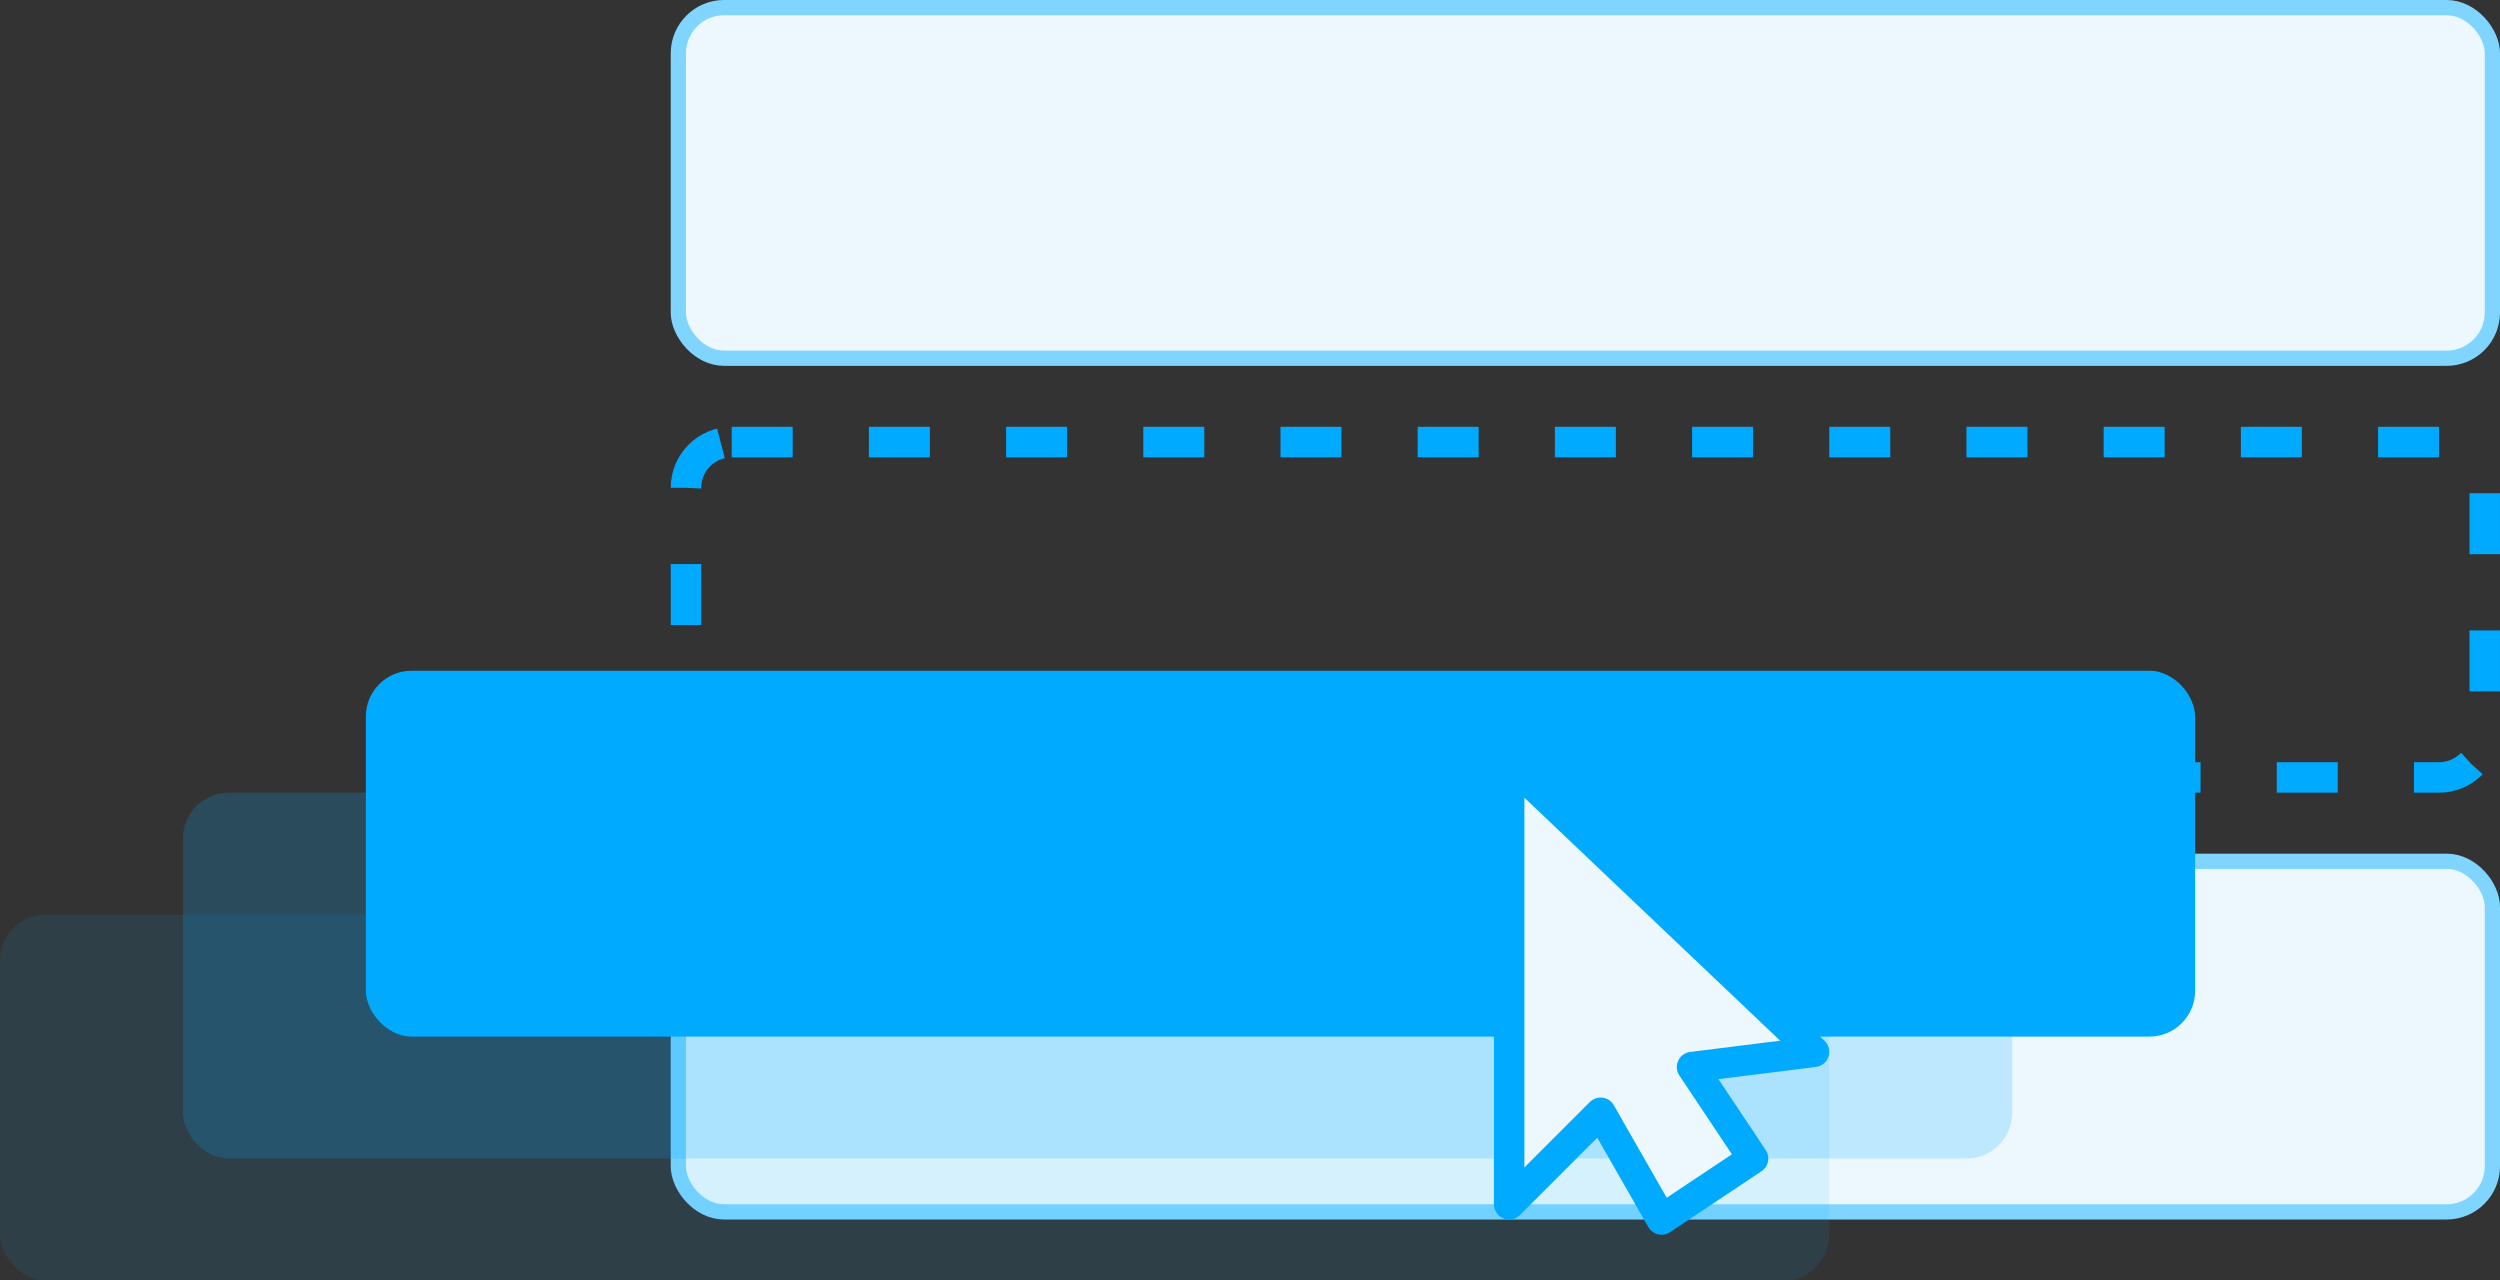
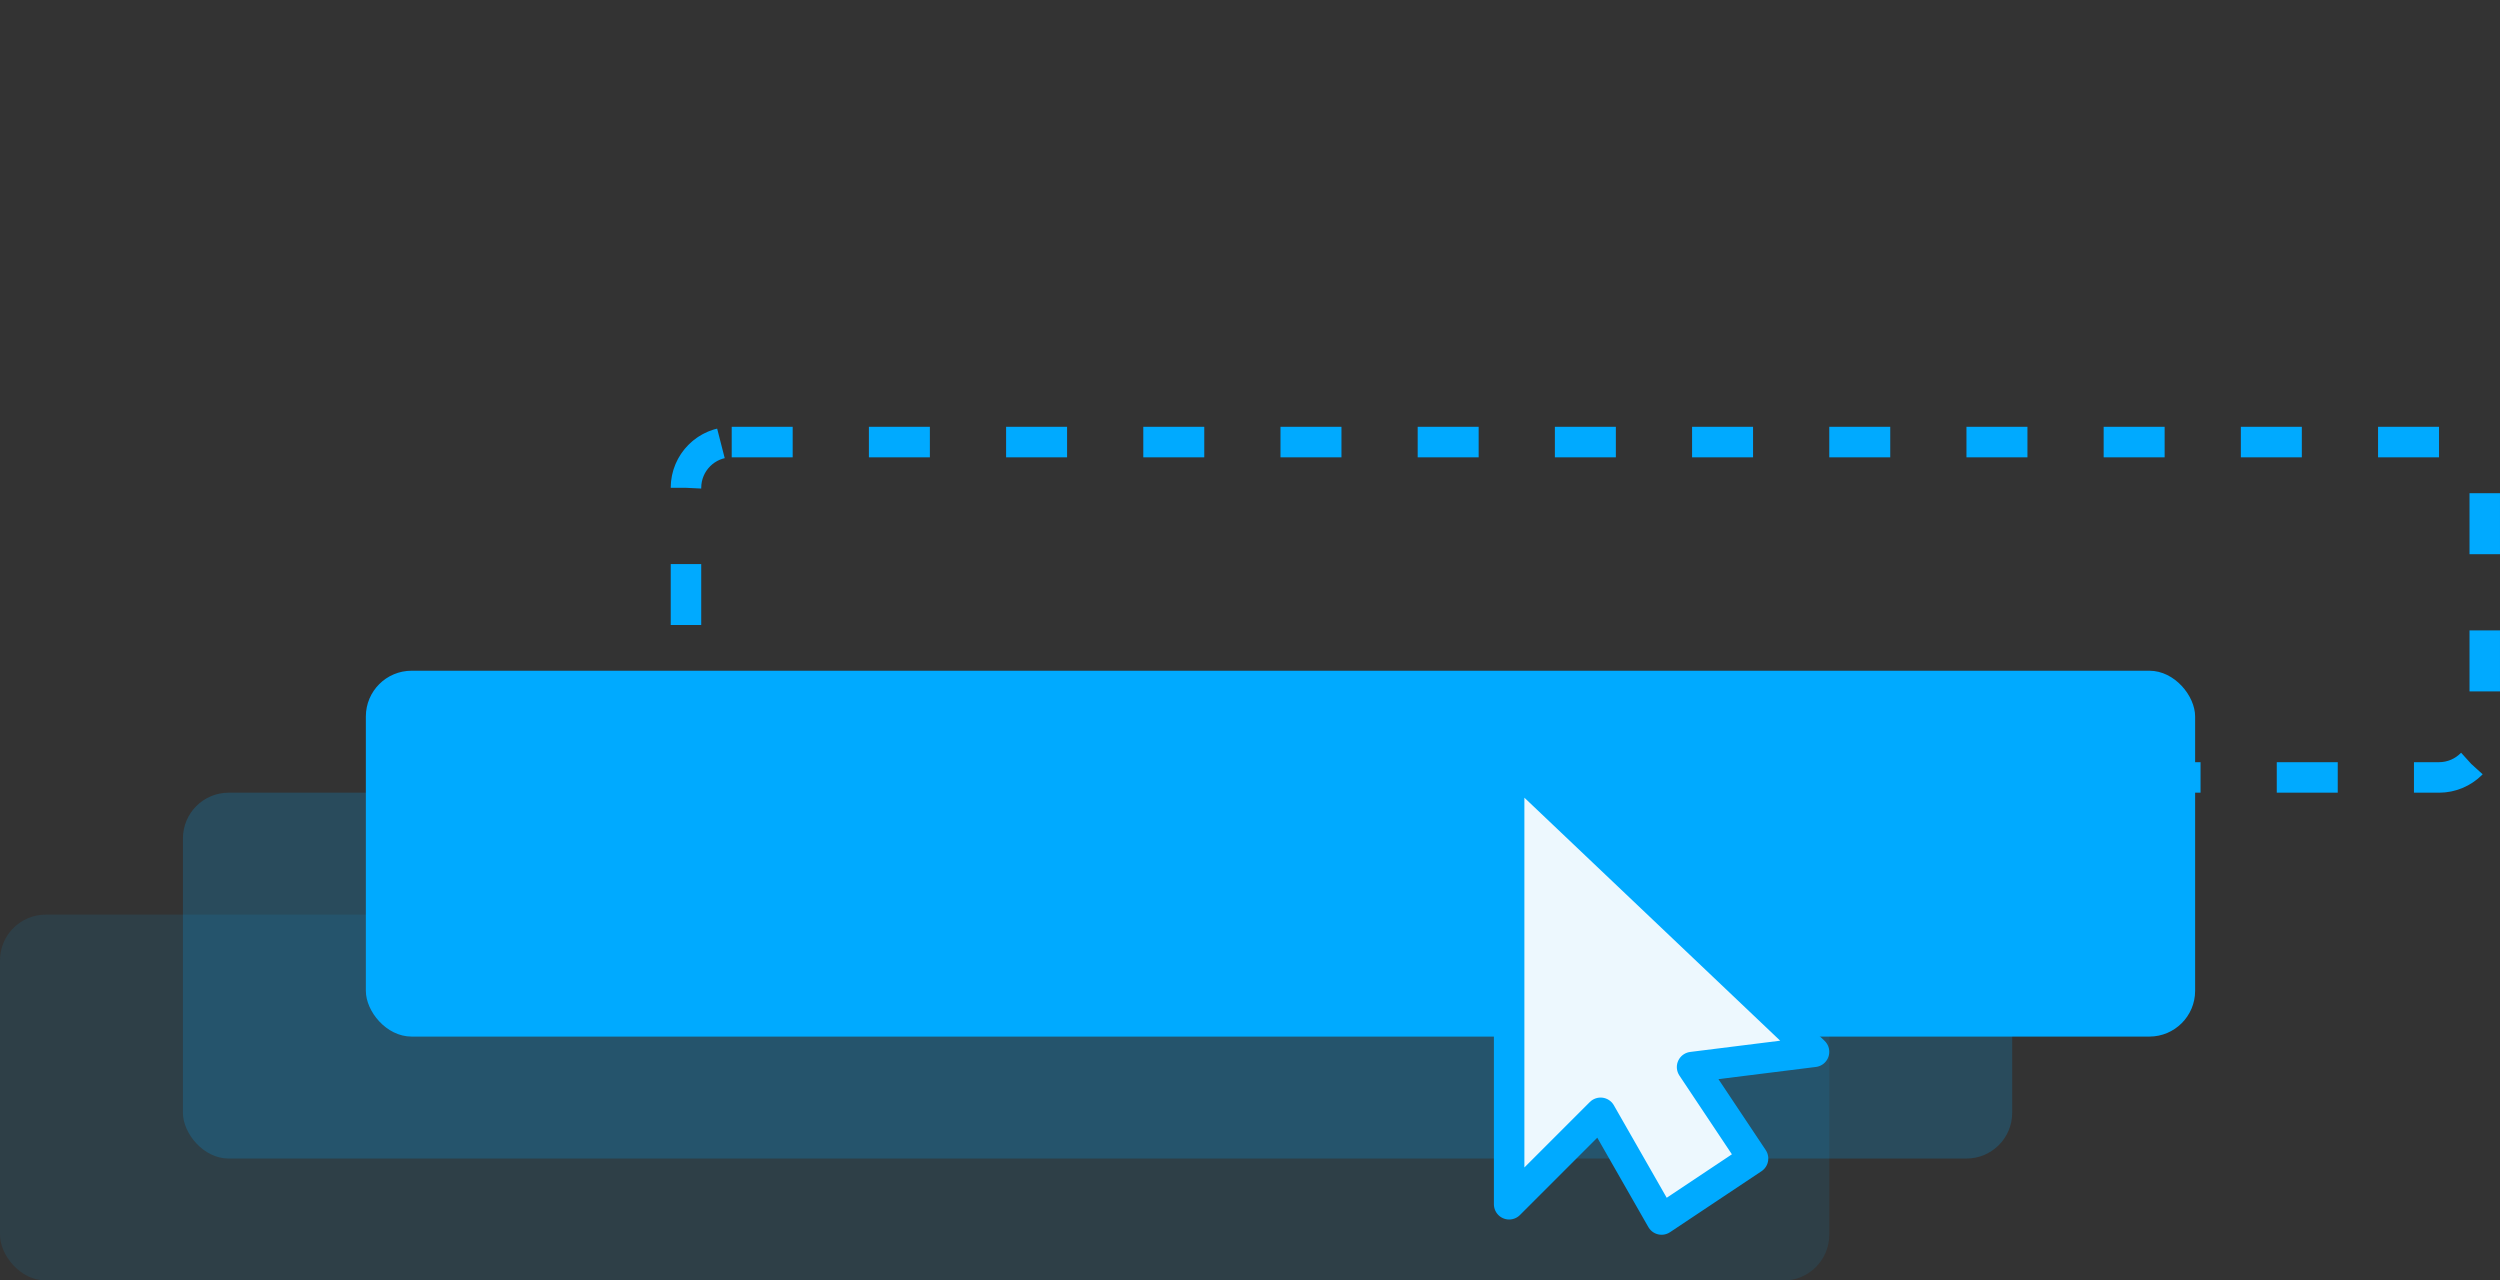
<svg xmlns="http://www.w3.org/2000/svg" width="164" height="84" viewBox="0 0 164 84">
  <rect x="0" y="0" width="164" height="84" fill="#333333" stroke="none" />
  <g fill="none" fill-rule="evenodd">
-     <rect stroke="#80D5FF" fill="#EDF8FE" x="44.5" y="56.5" width="119" height="23" rx="3" />
    <rect stroke="#0AF" stroke-width="2" stroke-dasharray="4,5" x="45" y="29" width="118" height="22" rx="3" />
    <g transform="translate(0 44)" fill="#0AF">
      <rect fill-opacity=".1" y="16" width="120" height="24" rx="3" />
      <rect fill-opacity=".2" x="12" y="8" width="120" height="24" rx="3" />
      <rect x="24" width="120" height="24" rx="3" />
    </g>
    <path d="M99 79V50l20 19-8 1 4 6-6 4-4-7-6 6z" stroke="#0AF" stroke-width="2" stroke-linejoin="round" fill="#EDF8FE" />
-     <rect stroke="#80D5FF" fill="#EDF8FE" x="44.5" y=".5" width="119" height="23" rx="3" />
  </g>
</svg>